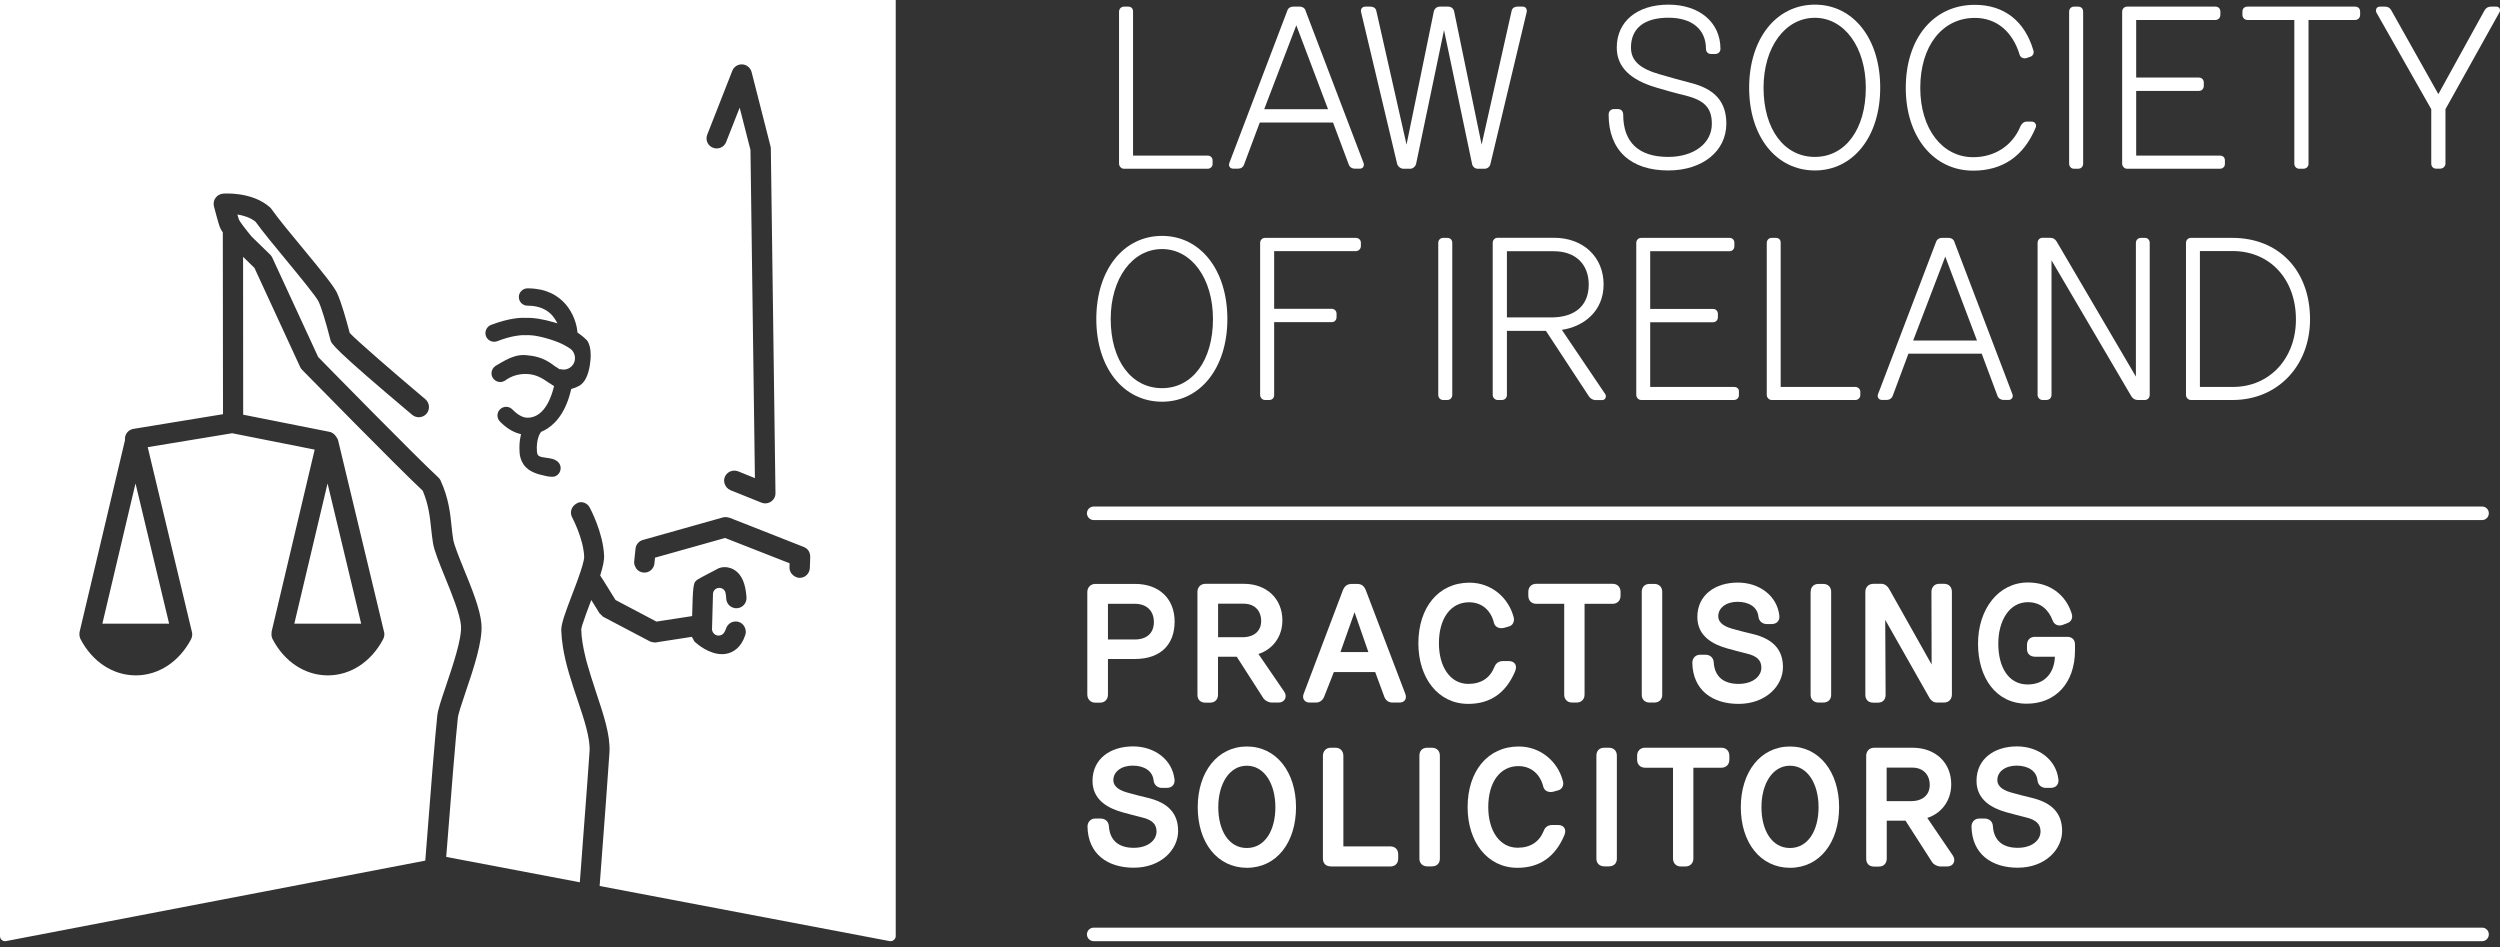
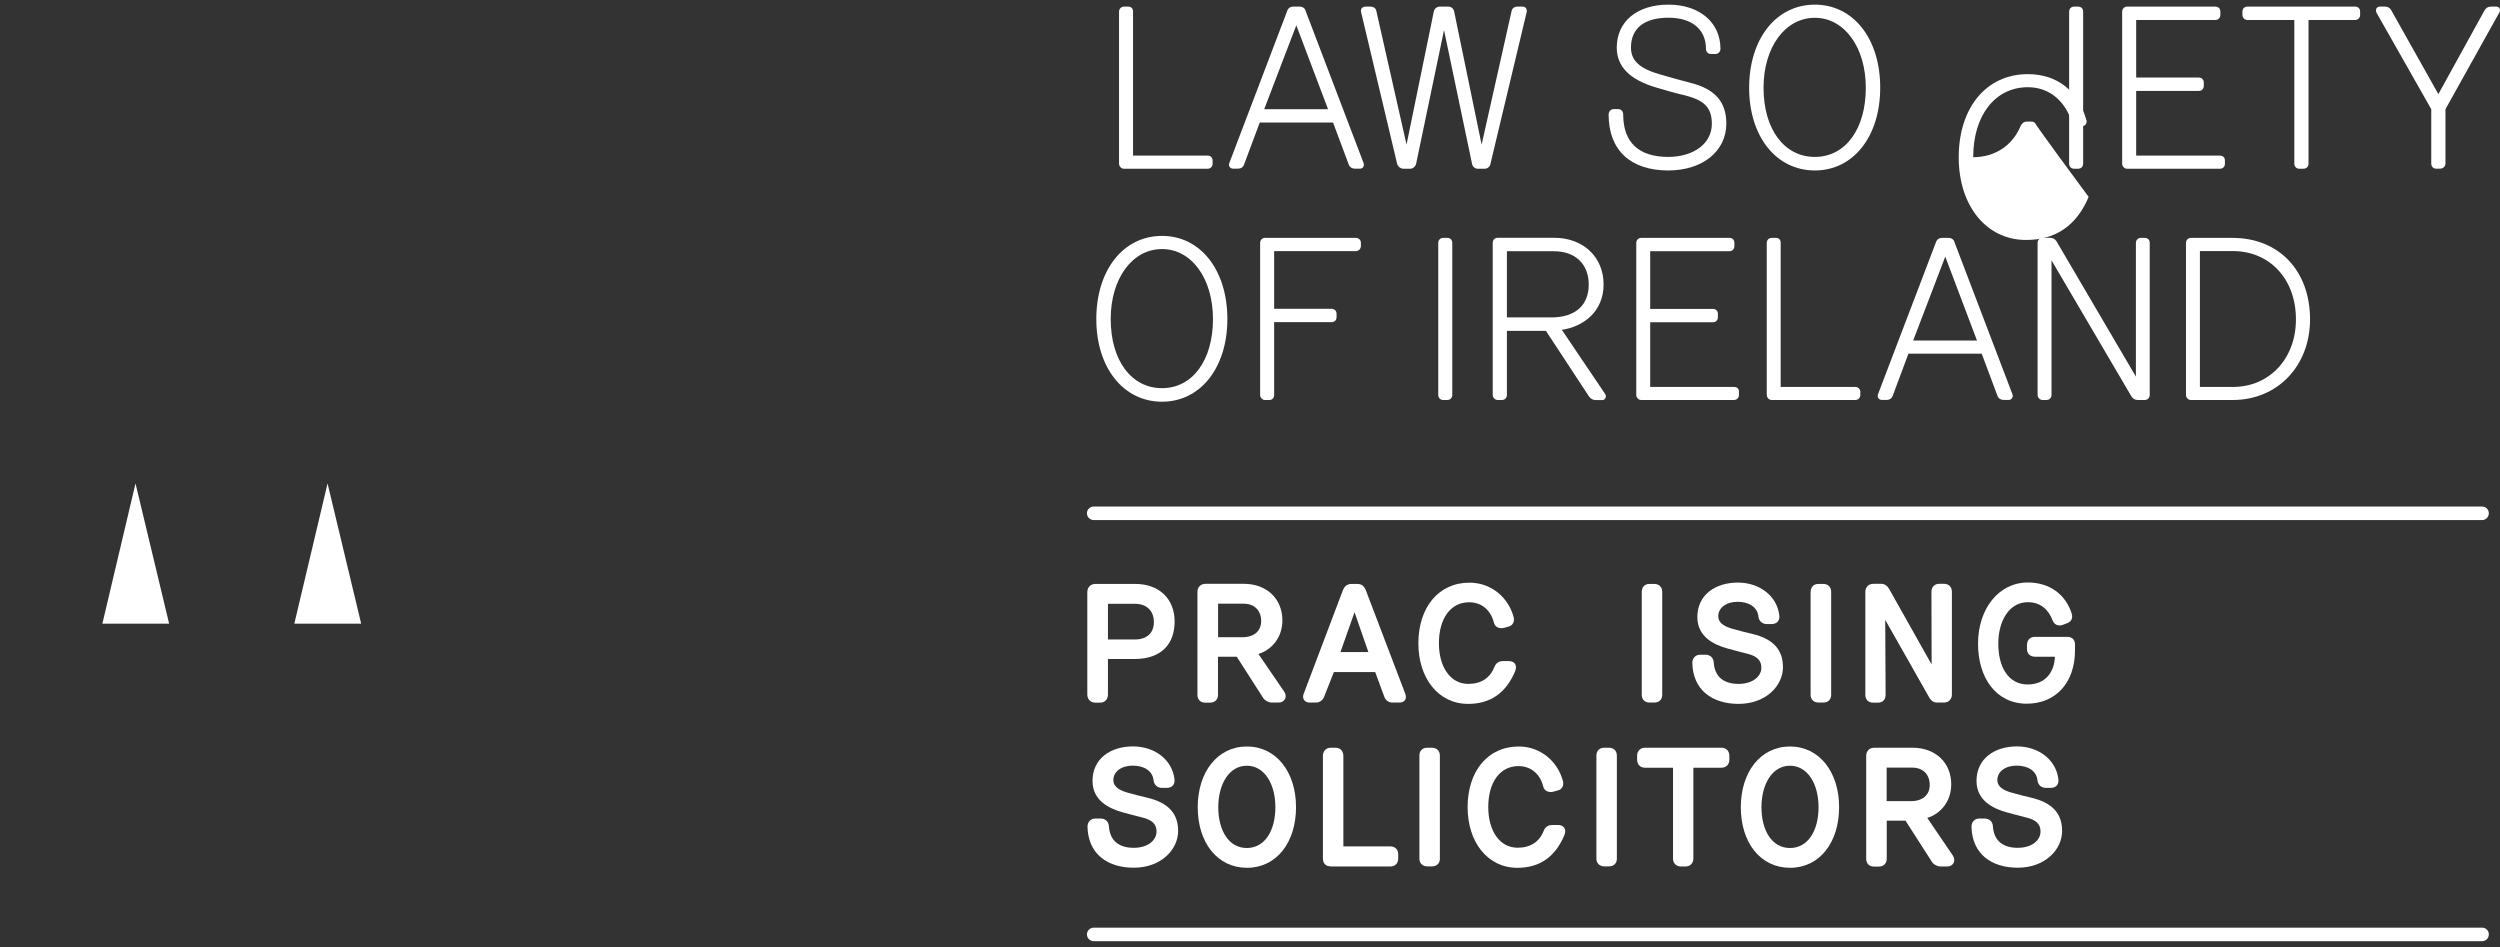
<svg xmlns="http://www.w3.org/2000/svg" version="1.1" id="Layer_1" x="0px" y="0px" width="264px" height="100px" viewBox="0 0 264 100" style="enable-background:new 0 0 264 100;" xml:space="preserve">
  <rect x="0" y="0" width="264" height="100" fill="#333333" stroke="none" />
  <style type="text/css">
	.st0{fill:none;}
	.st1{fill:#FFFFFF;}
</style>
  <g>
    <rect class="st0" width="264" height="100" />
    <g>
      <g>
-         <path class="st1" d="M85.56,58.8l-0.04,1.18c-0.01,0.29-0.14,0.55-0.33,0.74c-0.19,0.19-0.46,0.3-0.74,0.3h-0.04     c-0.21-0.01-0.39-0.09-0.56-0.2c-0.29-0.2-0.49-0.53-0.48-0.91l0.01-0.43l-2.68-1.05l-4.13-1.62l-7.4,2.08l-0.06,0.61     c-0.06,0.59-0.59,1.03-1.18,0.96c-0.3-0.03-0.55-0.18-0.72-0.39c-0.04-0.05-0.06-0.11-0.09-0.16c-0.11-0.18-0.17-0.39-0.15-0.62     l0.14-1.34c0.04-0.44,0.35-0.81,0.78-0.93l8.45-2.38c0.22-0.06,0.44-0.04,0.66,0.03c0.01,0,0.02,0,0.03,0l2.22,0.87l5.63,2.22     c0.21,0.08,0.39,0.23,0.51,0.41C85.5,58.35,85.56,58.57,85.56,58.8 M81.89,52.07c0.01,0.36-0.17,0.7-0.47,0.9     c-0.18,0.12-0.38,0.18-0.6,0.19c-0.14,0-0.28-0.03-0.41-0.08l-3.28-1.32c-0.31-0.13-0.51-0.39-0.61-0.68     c-0.07-0.23-0.08-0.48,0.02-0.71c0.22-0.55,0.85-0.81,1.4-0.6l1.78,0.72l-0.47-34.66l-1.14-4.46l-1.43,3.63     c-0.21,0.55-0.84,0.82-1.39,0.6c-0.42-0.16-0.67-0.55-0.68-0.97c0-0.14,0.02-0.28,0.08-0.42l2.64-6.73     c0.17-0.43,0.58-0.71,1.07-0.68c0.46,0.03,0.85,0.36,0.97,0.81l1.99,7.81c0.02,0.09,0.04,0.17,0.04,0.25L81.89,52.07z      M62.37,37.26c0.03,0.49-0.03,0.99-0.09,1.35c-0.18,1.09-0.55,1.79-1.08,2.11c-0.26,0.15-0.53,0.26-0.79,0.33l-0.09,0.03     l-0.02,0.09c-0.09,0.38-0.19,0.72-0.3,1.04c-0.78,2.23-2.06,3.06-2.81,3.37l-0.04,0.02l-0.04,0.05     c-0.01,0.02-0.02,0.02-0.03,0.04l-0.01,0.01c-0.02,0.04-0.14,0.21-0.24,0.54c-0.1,0.33-0.18,0.81-0.13,1.45     c0.02,0.23,0.07,0.37,0.21,0.46c0.15,0.1,0.4,0.15,0.82,0.2c0.2,0.03,0.4,0.05,0.6,0.11c0.19,0.05,0.38,0.14,0.55,0.28     c0.39,0.32,0.43,0.91,0.11,1.29c-0.19,0.23-0.4,0.32-0.7,0.32c-0.2-0.01-0.35-0.03-0.48-0.05c-0.14-0.02-0.24-0.05-0.31-0.07h0     l-0.01,0c-0.05-0.01-0.1-0.02-0.16-0.04c-0.3-0.06-0.77-0.18-1.22-0.42c-0.41-0.22-0.79-0.56-1.02-1.09     c-0.11-0.25-0.2-0.52-0.22-0.86c0,0,0-0.01,0-0.02c-0.05-0.64-0.01-1.25,0.12-1.8l0.03-0.15l-0.03-0.01l-0.12-0.03     c-0.72-0.19-1.42-0.62-2.08-1.3c-0.18-0.18-0.26-0.42-0.26-0.65c0-0.23,0.1-0.47,0.28-0.64c0.17-0.17,0.4-0.26,0.64-0.26     c0.25,0,0.48,0.1,0.66,0.28c0.82,0.85,1.41,0.87,1.6,0.87h0.01l0.01,0L56,44.09h0.01c1.52-0.23,2.2-2.11,2.47-3.21l0.03-0.11     l-0.1-0.06c-0.15-0.09-0.31-0.19-0.47-0.3c-0.13-0.1-0.25-0.17-0.37-0.25c-0.7-0.46-1.33-0.67-2.09-0.67     c-0.75,0-1.47,0.22-2.08,0.65c-0.01,0-0.02,0.01-0.03,0.02l-0.02,0.02c-0.16,0.1-0.34,0.16-0.53,0.16c-0.5,0-0.92-0.41-0.92-0.92     c0-0.32,0.16-0.6,0.43-0.78c0.01-0.01,0.04-0.02,0.05-0.03c0.76-0.46,1.34-0.78,1.88-0.95c0.34-0.11,0.66-0.17,1.02-0.17     c0.18,0,0.37,0.02,0.58,0.05c0.48,0.04,0.95,0.16,1.39,0.33c0.44,0.18,0.85,0.42,1.23,0.72l0.01,0.01     c0.06,0.04,0.12,0.08,0.18,0.12c0.05,0.03,0.1,0.06,0.14,0.09c0.02,0.02,0.04,0.03,0.06,0.04l0.27,0.17v-0.05     c0.12,0.04,0.25,0.06,0.37,0.06c0.67,0,1.21-0.54,1.21-1.21c0-0.36-0.15-0.71-0.43-0.94c-0.23-0.18-0.53-0.35-0.88-0.53     c-0.55-0.27-1.23-0.5-1.9-0.68c-0.61-0.16-1.23-0.28-1.76-0.28c-0.08,0-0.16,0-0.24,0.01l-0.18-0.01c-0.01,0-0.03,0-0.07,0     c-0.26,0-1.22,0.05-2.75,0.64c-0.1,0.04-0.21,0.06-0.33,0.06c-0.19,0-0.37-0.06-0.52-0.16c-0.15-0.1-0.27-0.25-0.34-0.43     c-0.18-0.47,0.06-1,0.53-1.19c1.98-0.75,3.21-0.77,3.59-0.74l0.01,0l0.01,0c0.41-0.02,0.89,0.01,1.4,0.09     c0.51,0.08,1.06,0.21,1.61,0.37l0.4,0.12l-0.21-0.36c-0.1-0.17-0.23-0.35-0.39-0.53c-0.49-0.52-1.28-0.98-2.54-0.98h-0.02h-0.02     c-0.25,0-0.47-0.11-0.64-0.27c-0.16-0.17-0.26-0.39-0.26-0.64c0-0.25,0.09-0.47,0.27-0.65c0.17-0.17,0.4-0.27,0.65-0.27h0.02     c0.48,0,0.92,0.05,1.32,0.13c0.4,0.08,0.77,0.21,1.1,0.36c0.66,0.3,1.18,0.73,1.59,1.2c0.81,0.95,1.16,2.09,1.23,2.89l0.01,0.08     l0,0.01l0.06,0.04c0.05,0.04,0.09,0.07,0.14,0.1c0.2,0.14,0.37,0.28,0.53,0.42c0.1,0.09,0.2,0.18,0.28,0.27     C62.24,36.29,62.35,36.77,62.37,37.26 M94.59,98.86V0H0v98.86c0,0.16,0.07,0.31,0.19,0.41c0.1,0.08,0.21,0.12,0.34,0.12     c0.03,0,0.07,0,0.1-0.01l44.28-8.5c0.5-6.55,1.06-13.45,1.27-15.33c0.07-0.62,0.38-1.54,0.91-3.11c0.71-2.11,1.7-5,1.59-6.38     c-0.1-1.22-0.99-3.4-1.7-5.14c-0.6-1.48-1.13-2.76-1.26-3.6c-0.08-0.48-0.13-0.98-0.19-1.49c-0.13-1.25-0.27-2.55-0.89-4.01     c-2.74-2.56-12.31-12.34-12.73-12.76c-0.09-0.09-0.16-0.19-0.21-0.3l-4.83-10.47l-1.2-1.17l0.01,16.67l8.96,1.78     c0.05,0.01,0.09,0.01,0.14,0.03c0.07,0.01,0.13,0.03,0.2,0.06c0.21,0.09,0.38,0.24,0.5,0.43c0.11,0.13,0.2,0.29,0.24,0.47     l4.82,20.1c0.09,0.28,0.06,0.57-0.08,0.84c-1.26,2.39-3.44,3.82-5.84,3.82c-2.4,0-4.58-1.43-5.83-3.82     c-0.09-0.18-0.13-0.37-0.12-0.56c0-0.09,0.01-0.18,0.02-0.27l4.54-19.19l-8.71-1.73l-8.92,1.47l4.65,19.44     c0.09,0.28,0.06,0.57-0.07,0.84c-1.26,2.39-3.44,3.82-5.84,3.82c-2.4,0-4.58-1.43-5.83-3.82c-0.09-0.18-0.13-0.37-0.12-0.56     c0-0.09,0-0.18,0.03-0.27l4.78-20.19c-0.07-0.57,0.32-1.1,0.89-1.19l9.46-1.55l-0.02-19.19c-0.16-0.24-0.28-0.46-0.34-0.63     c-0.18-0.53-0.56-1.98-0.6-2.14c-0.07-0.3-0.02-0.63,0.17-0.88c0.18-0.26,0.47-0.42,0.78-0.45c0.12-0.01,3.02-0.24,4.93,1.41     c0.07,0.06,0.13,0.12,0.18,0.19c0.7,1,2.02,2.6,3.3,4.14c2.02,2.45,3.27,3.98,3.63,4.72c0.46,0.99,0.98,2.83,1.35,4.25     c0.72,0.78,4.53,4.08,7.99,7c0.45,0.38,0.51,1.06,0.13,1.52c-0.38,0.45-1.06,0.51-1.52,0.13c-8.42-7.09-8.53-7.52-8.63-7.89     c-0.5-1.95-0.95-3.42-1.26-4.08c-0.26-0.54-1.97-2.61-3.34-4.28c-1.26-1.52-2.55-3.09-3.32-4.15c-0.56-0.45-1.29-0.66-1.91-0.76     c0.06,0.24,0.13,0.43,0.17,0.56c0.09,0.2,0.72,1.04,1.33,1.77l1.97,1.92c0.09,0.09,0.17,0.2,0.22,0.32l4.84,10.48     c1.21,1.24,10.38,10.59,12.68,12.71c0.11,0.1,0.19,0.21,0.25,0.34c0.85,1.86,1.02,3.46,1.16,4.87c0.05,0.47,0.1,0.92,0.17,1.35     c0.1,0.61,0.63,1.9,1.13,3.14c0.81,1.98,1.73,4.23,1.85,5.79c0.15,1.82-0.87,4.83-1.69,7.24c-0.37,1.1-0.76,2.25-0.8,2.66     c-0.21,1.85-0.71,8.02-1.23,14.69l14.11,2.68c0.06-0.8,0.12-1.59,0.18-2.37c0.06-0.78,0.12-1.54,0.17-2.28     c0.11-1.48,0.21-2.88,0.31-4.12c0.04-0.62,0.09-1.2,0.13-1.73c0.12-1.61,0.2-2.79,0.24-3.35c0.04-0.7-0.11-1.54-0.35-2.47     c-0.24-0.93-0.59-1.95-0.94-3c-0.61-1.81-1.23-3.66-1.52-5.49c-0.1-0.61-0.16-1.22-0.18-1.82c0-0.17,0.02-0.36,0.07-0.58     c0.09-0.45,0.28-1.02,0.56-1.79c0.14-0.39,0.3-0.82,0.49-1.31c0.13-0.34,0.28-0.73,0.43-1.13c0.07-0.2,0.15-0.4,0.22-0.6     c0.36-1,0.66-1.96,0.65-2.34c-0.08-1.93-1.26-4.13-1.27-4.15c-0.28-0.52-0.08-1.17,0.44-1.45C61.2,52.94,61.67,53,62,53.26     c0.11,0.09,0.2,0.2,0.27,0.33c0.06,0.11,1.42,2.65,1.52,5.07c0.03,0.52-0.13,1.21-0.41,2.11l0.24,0.38c0,0,0,0,0.01,0.01     c0,0,0,0.01,0.01,0.01l1.36,2.19l4.32,2.28l3.77-0.58c0.07-3.07,0.13-3.48,0.42-3.74c0.04-0.04,0.09-0.07,0.14-0.11     c0.01-0.01,0.02-0.01,0.03-0.02c0.1-0.06,0.41-0.25,2.15-1.15c0.05-0.02,0.09-0.04,0.14-0.06c0.3-0.11,0.73-0.14,1.17,0.01     c0.15,0.05,0.29,0.12,0.44,0.21c0.38,0.25,0.66,0.6,0.87,1.08c0.1,0.24,0.19,0.51,0.25,0.81c0.06,0.3,0.11,0.63,0.13,0.99     c0.04,0.6-0.4,1.11-1,1.15c-0.15,0.01-0.29-0.01-0.42-0.06c-0.27-0.09-0.49-0.28-0.61-0.53c-0.06-0.12-0.1-0.26-0.11-0.41     c-0.01-0.21-0.03-0.39-0.06-0.53c-0.02-0.35-0.32-0.62-0.67-0.62c-0.37,0-0.67,0.29-0.67,0.66v0.03c-0.03,0.75-0.06,2.18-0.1,3.6     c0,0.02,0,0.03,0,0.05v0.02c0,0.02,0,0.04,0,0.05c0.04,0.35,0.34,0.63,0.7,0.63c0.13,0,0.26-0.04,0.36-0.1     c0.11-0.07,0.19-0.16,0.25-0.27c0.06-0.09,0.12-0.22,0.17-0.38c0.19-0.57,0.79-0.87,1.35-0.69c0.32,0.1,0.54,0.34,0.65,0.62     c0.09,0.23,0.12,0.48,0.04,0.73c-0.43,1.34-1.24,1.81-1.84,1.97c-0.22,0.06-0.42,0.08-0.63,0.08c-1.37,0-2.6-1.05-2.86-1.29     c-0.1-0.08-0.13-0.21-0.19-0.32c-0.04-0.08-0.11-0.14-0.13-0.22l-3.62,0.56c-0.1,0.03-0.2,0.04-0.31,0.04     c-0.03,0-0.07-0.02-0.1-0.02c-0.13-0.01-0.27-0.04-0.4-0.1l-4.92-2.59c-0.09-0.04-0.14-0.13-0.21-0.2     c-0.07-0.07-0.15-0.11-0.2-0.19l-0.53-0.86l-0.33-0.53c-0.03,0.08-0.06,0.16-0.09,0.24c-0.3,0.79-0.68,1.81-0.87,2.42     c-0.06,0.21-0.1,0.37-0.1,0.46c0.02,0.92,0.2,1.9,0.44,2.9c0.07,0.29,0.14,0.57,0.23,0.86c0.22,0.78,0.47,1.56,0.73,2.35     c0.06,0.19,0.12,0.37,0.18,0.56c0.77,2.3,1.5,4.47,1.4,6.28c-0.09,1.52-0.55,7.64-1.04,14.13l30.62,5.82     c0.16,0.03,0.32-0.01,0.44-0.11C94.51,99.16,94.59,99.01,94.59,98.86" />
-       </g>
+         </g>
      <polygon class="st1" points="38.14,65.86 34.59,51.05 31.08,65.86   " />
      <polygon class="st1" points="10.81,65.86 17.86,65.86 14.31,51.05   " />
      <g>
        <path class="st1" d="M262.11,99.39H115.5c-0.39,0-0.72-0.32-0.72-0.72c0-0.39,0.32-0.71,0.72-0.71h146.61     c0.4,0,0.71,0.32,0.71,0.71C262.82,99.07,262.5,99.39,262.11,99.39" />
        <path class="st1" d="M262.11,54.92H115.5c-0.39,0-0.72-0.32-0.72-0.72c0-0.39,0.32-0.71,0.72-0.71h146.61     c0.4,0,0.71,0.32,0.71,0.71C262.82,54.6,262.5,54.92,262.11,54.92" />
        <path class="st1" d="M127.53,16.43h-7.88V1.22c0-0.32-0.19-0.52-0.51-0.52h-0.45c-0.29,0-0.52,0.23-0.52,0.54v16.04     c0,0.29,0.24,0.54,0.52,0.54h8.84c0.29,0,0.52-0.23,0.52-0.51v-0.38C128.05,16.64,127.82,16.43,127.53,16.43" />
        <path class="st1" d="M144,17.23l-6.12-16.06c-0.05-0.28-0.31-0.47-0.63-0.47h-0.67c-0.33,0-0.57,0.17-0.65,0.45l-6.12,16.08     c-0.05,0.14-0.03,0.3,0.05,0.41c0.08,0.11,0.21,0.17,0.35,0.17h0.53c0.3,0,0.54-0.16,0.63-0.43l1.66-4.44h7.74l1.66,4.44     c0.09,0.26,0.34,0.43,0.65,0.43h0.53c0.14,0,0.26-0.06,0.34-0.16C144.02,17.53,144.05,17.38,144,17.23 M140.24,11.53h-6.74     l3.39-8.86L140.24,11.53z" />
        <path class="st1" d="M161.13,0.84c-0.08-0.09-0.19-0.14-0.31-0.14h-0.56c-0.34,0-0.58,0.18-0.63,0.44l-3.17,14.13l-2.9-14.05     c-0.05-0.31-0.31-0.52-0.63-0.52h-0.89c-0.31,0-0.57,0.22-0.63,0.52l-2.88,14.05l-3.19-14.12c-0.03-0.17-0.17-0.45-0.66-0.45     h-0.51c-0.15,0-0.28,0.06-0.36,0.16c-0.09,0.1-0.12,0.25-0.08,0.41l3.81,16.04c0.09,0.29,0.37,0.51,0.68,0.51h0.69     c0.28,0,0.54-0.21,0.63-0.51l2.95-14.13l2.96,14.13c0.06,0.3,0.31,0.51,0.61,0.51h0.7c0.32,0,0.57-0.21,0.63-0.51l3.83-16.04     C161.25,1.1,161.21,0.95,161.13,0.84" />
        <path class="st1" d="M178.45,8.73c-0.87-0.23-2.12-0.56-3.11-0.86c-2.18-0.61-3.11-1.46-3.11-2.85c0-2.03,1.4-3.15,3.96-3.15     c2.48,0,3.96,1.23,3.96,3.29c0,0.31,0.22,0.54,0.52,0.54h0.46c0.32,0,0.55-0.23,0.55-0.54c0-2.79-2.21-4.67-5.49-4.67     c-3.32,0-5.46,1.78-5.46,4.53c0,2.02,1.37,3.4,4.19,4.23c0.59,0.18,2.05,0.6,3.09,0.84c2.01,0.52,2.76,1.32,2.76,2.99     c0,2.06-1.9,3.49-4.61,3.49c-3.11,0-4.75-1.54-4.75-4.47c0-0.35-0.22-0.58-0.54-0.58h-0.46c-0.31,0-0.54,0.25-0.54,0.58     c0,3.75,2.3,5.9,6.3,5.9c3.61,0,6.13-2.03,6.13-4.95C182.3,10.74,181.08,9.37,178.45,8.73" />
        <path class="st1" d="M191.65,0.49c-4.09,0-6.94,3.61-6.94,8.78c0,5.14,2.85,8.73,6.94,8.73c4.06,0,6.9-3.59,6.9-8.73     C198.56,4.1,195.72,0.49,191.65,0.49 M191.65,16.57c-3.24,0-5.42-2.93-5.42-7.3c0-4.29,2.28-7.39,5.42-7.39     c3.11,0,5.38,3.11,5.38,7.39C197.03,13.64,194.87,16.57,191.65,16.57" />
-         <path class="st1" d="M214.94,13.05c-0.08-0.14-0.24-0.21-0.4-0.21h-0.51c-0.27,0-0.48,0.14-0.65,0.45     c-0.84,2.07-2.71,3.31-5.01,3.31c-3.28,0-5.59-3.01-5.59-7.32c0-4.42,2.32-7.39,5.77-7.39c2.26,0,3.98,1.42,4.73,3.91     c0.08,0.27,0.4,0.43,0.73,0.33l0.4-0.14c0.13-0.04,0.24-0.14,0.3-0.27c0.06-0.13,0.06-0.28,0.01-0.41c-0.91-3.1-3.1-4.8-6.18-4.8     c-4.36,0-7.29,3.53-7.29,8.78c0,5.14,2.93,8.73,7.11,8.73c3.13,0,5.35-1.53,6.61-4.55C215.03,13.32,215.02,13.17,214.94,13.05" />
+         <path class="st1" d="M214.94,13.05c-0.08-0.14-0.24-0.21-0.4-0.21h-0.51c-0.27,0-0.48,0.14-0.65,0.45     c-0.84,2.07-2.71,3.31-5.01,3.31c0-4.42,2.32-7.39,5.77-7.39c2.26,0,3.98,1.42,4.73,3.91     c0.08,0.27,0.4,0.43,0.73,0.33l0.4-0.14c0.13-0.04,0.24-0.14,0.3-0.27c0.06-0.13,0.06-0.28,0.01-0.41c-0.91-3.1-3.1-4.8-6.18-4.8     c-4.36,0-7.29,3.53-7.29,8.78c0,5.14,2.93,8.73,7.11,8.73c3.13,0,5.35-1.53,6.61-4.55C215.03,13.32,215.02,13.17,214.94,13.05" />
        <path class="st1" d="M219.44,0.7h-0.42c-0.3,0-0.52,0.22-0.52,0.54v16.04c0,0.31,0.22,0.54,0.52,0.54h0.42     c0.32,0,0.54-0.22,0.54-0.54V1.24C219.98,0.9,219.77,0.7,219.44,0.7" />
        <path class="st1" d="M234.41,16.43h-8.83V9.6h6.62c0.31,0,0.52-0.22,0.52-0.54V8.71c0-0.3-0.22-0.52-0.52-0.52h-6.62V2.11h8.37     c0.29,0,0.52-0.23,0.52-0.54V1.22c0-0.31-0.21-0.52-0.52-0.52h-9.33c-0.29,0-0.52,0.23-0.52,0.54v16.04     c0,0.29,0.24,0.54,0.52,0.54h9.79c0.32,0,0.54-0.21,0.54-0.51v-0.38C234.95,16.63,234.74,16.43,234.41,16.43" />
        <path class="st1" d="M248.69,0.7h-11.35c-0.34,0-0.54,0.21-0.54,0.54v0.33c0,0.31,0.23,0.54,0.54,0.54h4.94v15.17     c0,0.31,0.22,0.54,0.54,0.54h0.4c0.33,0,0.56-0.22,0.56-0.54V2.11h4.91c0.31,0,0.54-0.23,0.54-0.54V1.24     C249.23,0.9,249.02,0.7,248.69,0.7" />
        <path class="st1" d="M263.95,0.88c-0.07-0.11-0.19-0.18-0.33-0.18h-0.58c-0.29,0-0.52,0.13-0.67,0.39l-4.88,8.85l-4.97-8.85     c-0.15-0.27-0.36-0.39-0.67-0.39h-0.53c-0.17,0-0.3,0.07-0.37,0.2c-0.07,0.12-0.07,0.29,0,0.43l5.79,10.2v5.74     c0,0.32,0.21,0.54,0.52,0.54h0.41c0.32,0,0.57-0.24,0.57-0.54v-5.74l5.69-10.21C264.02,1.18,264.02,1.01,263.95,0.88" />
        <path class="st1" d="M122.71,24.91c-4.09,0-6.94,3.61-6.94,8.78c0,5.14,2.86,8.73,6.94,8.73c4.06,0,6.9-3.59,6.9-8.73     C129.61,28.52,126.77,24.91,122.71,24.91 M122.71,40.99c-3.24,0-5.42-2.93-5.42-7.3c0-4.28,2.28-7.39,5.42-7.39     c3.12,0,5.38,3.11,5.38,7.39C128.09,38.06,125.92,40.99,122.71,40.99" />
        <path class="st1" d="M143.17,25.12h-9.58c-0.3,0-0.52,0.23-0.52,0.54V41.7c0,0.29,0.23,0.54,0.52,0.54h0.44     c0.31,0,0.52-0.21,0.52-0.52v-7.7h6.07c0.31,0,0.52-0.22,0.52-0.54v-0.35c0-0.3-0.22-0.52-0.52-0.52h-6.07v-6.09h8.62     c0.3,0,0.54-0.24,0.54-0.54v-0.35C143.71,25.34,143.48,25.12,143.17,25.12" />
        <path class="st1" d="M152.82,25.12h-0.42c-0.3,0-0.52,0.22-0.52,0.54V41.7c0,0.31,0.22,0.54,0.52,0.54h0.42     c0.32,0,0.54-0.22,0.54-0.54V25.66C153.36,25.33,153.16,25.12,152.82,25.12" />
        <path class="st1" d="M169.5,41.6l-4.57-6.77c2.23-0.32,4.41-1.9,4.41-4.79c0-2.9-2.15-4.93-5.23-4.93h-5.96     c-0.3,0-0.52,0.23-0.52,0.54V41.7c0,0.29,0.24,0.54,0.52,0.54h0.44c0.32,0,0.54-0.22,0.54-0.54v-6.76h4.12l4.53,6.9     c0.15,0.24,0.43,0.41,0.71,0.41h0.72c0.14,0,0.27-0.09,0.33-0.22C169.61,41.87,169.59,41.71,169.5,41.6 M167.77,30.05     c0,2.21-1.44,3.47-3.96,3.47h-4.68v-6.99h4.96C166.35,26.53,167.77,27.88,167.77,30.05" />
        <path class="st1" d="M183.09,40.86h-8.83v-6.83h6.63c0.3,0,0.52-0.22,0.52-0.54v-0.35c0-0.3-0.22-0.52-0.52-0.52h-6.63v-6.09     h8.37c0.3,0,0.52-0.23,0.52-0.54v-0.35c0-0.31-0.21-0.52-0.52-0.52h-9.32c-0.3,0-0.52,0.23-0.52,0.54V41.7     c0,0.29,0.24,0.54,0.52,0.54h9.78c0.32,0,0.54-0.22,0.54-0.52v-0.37C183.64,41.04,183.43,40.86,183.09,40.86" />
        <path class="st1" d="M195.92,40.86h-7.88V25.64c0-0.33-0.19-0.52-0.51-0.52h-0.44c-0.3,0-0.52,0.23-0.52,0.54V41.7     c0,0.29,0.24,0.54,0.52,0.54h8.84c0.29,0,0.52-0.23,0.52-0.52v-0.37C196.43,41.07,196.21,40.86,195.92,40.86" />
        <path class="st1" d="M212.52,41.65l-6.12-16.06c-0.06-0.28-0.31-0.47-0.64-0.47h-0.67c-0.33,0-0.56,0.17-0.65,0.45l-6.13,16.08     c-0.05,0.14-0.03,0.3,0.06,0.41c0.08,0.11,0.2,0.17,0.34,0.17h0.53c0.3,0,0.54-0.17,0.63-0.43l1.66-4.45h7.74l1.66,4.44     c0.09,0.26,0.34,0.44,0.65,0.44h0.54c0.14,0,0.27-0.06,0.34-0.17C212.55,41.96,212.57,41.8,212.52,41.65 M208.77,35.96h-6.74     l3.39-8.86L208.77,35.96z" />
        <path class="st1" d="M226.51,25.12h-0.42c-0.32,0-0.54,0.22-0.54,0.54v14.11l-8.36-14.25c-0.18-0.29-0.39-0.41-0.71-0.41h-0.79     c-0.3,0-0.52,0.23-0.52,0.54V41.7c0,0.29,0.24,0.54,0.52,0.54h0.39c0.34,0,0.56-0.22,0.56-0.54V27.49l8.42,14.34     c0.15,0.26,0.39,0.41,0.69,0.41h0.75c0.29,0,0.51-0.24,0.51-0.54V25.66C227.02,25.35,226.81,25.12,226.51,25.12" />
        <path class="st1" d="M235.74,25.12h-4.38c-0.3,0-0.52,0.23-0.52,0.54V41.7c0,0.29,0.23,0.54,0.52,0.54h4.41     c4.73,0,8.17-3.59,8.17-8.52C243.94,28.58,240.65,25.12,235.74,25.12 M235.81,40.86h-3.5V26.51h3.45c3.94,0,6.69,2.97,6.69,7.21     C242.46,37.85,239.66,40.86,235.81,40.86" />
        <path class="st1" d="M117,63.76v3.77h2.83c1.26,0,2.02-0.67,2.02-1.84c0-1.19-0.76-1.93-2.02-1.93H117z M119.85,61.66     c2.6,0,4.19,1.6,4.19,3.98c0,2.38-1.43,3.95-4.21,3.95H117v3.76c0,0.43-0.27,0.85-0.83,0.85h-0.52c-0.53,0-0.83-0.42-0.83-0.85     V62.52c0-0.48,0.34-0.86,0.86-0.86H119.85z" />
        <path class="st1" d="M128.63,63.76v3.53h2.57c1.27,0,1.98-0.69,1.98-1.71c0-1.09-0.69-1.83-1.84-1.83H128.63z M135.62,73.05     c0.35,0.52,0.05,1.14-0.6,1.14h-0.71c-0.33,0-0.71-0.19-0.9-0.46l-2.81-4.38h-1.98v4.02c0,0.43-0.26,0.83-0.84,0.83h-0.5     c-0.59,0-0.83-0.4-0.83-0.83V62.5c0-0.43,0.28-0.85,0.86-0.85h4.03c2.45,0,4.08,1.6,4.08,3.86c0,1.83-1.14,3.12-2.53,3.55     L135.62,73.05z" />
        <path class="st1" d="M141.55,68.86h2.95l-1.46-4.21L141.55,68.86z M140.86,70.96l-1.02,2.59c-0.15,0.41-0.5,0.64-0.86,0.64h-0.69     c-0.5,0-0.83-0.4-0.62-0.93l4.12-10.88c0.17-0.45,0.43-0.72,0.98-0.72h0.53c0.55,0,0.78,0.28,0.95,0.72l4.15,10.89     c0.19,0.49-0.05,0.92-0.62,0.92h-0.74c-0.38,0-0.71-0.21-0.86-0.62l-0.96-2.6H140.86z" />
        <path class="st1" d="M158.72,69.81h0.62c0.55,0,0.93,0.39,0.66,1.07c-0.98,2.33-2.65,3.45-4.96,3.45c-3.19,0-5.26-2.76-5.26-6.39     c0-3.79,2.12-6.41,5.4-6.41c2.28,0,4.12,1.55,4.67,3.67c0.1,0.41-0.09,0.85-0.52,0.96l-0.5,0.14c-0.46,0.12-0.95-0.05-1.07-0.53     c-0.31-1.28-1.23-2.15-2.59-2.17c-1.98-0.02-3.22,1.71-3.22,4.33c0,2.48,1.19,4.29,3.1,4.29c1.38,0,2.31-0.64,2.77-1.81     C157.98,70,158.32,69.81,158.72,69.81" />
-         <path class="st1" d="M162.22,63.76c-0.48,0-0.83-0.33-0.83-0.85V62.5c0-0.52,0.35-0.85,0.83-0.85h8.08     c0.48,0,0.83,0.33,0.83,0.85v0.41c0,0.52-0.35,0.85-0.83,0.85h-2.97v9.6c0,0.45-0.31,0.83-0.84,0.83h-0.48     c-0.53,0-0.83-0.38-0.83-0.83v-9.6H162.22z" />
        <path class="st1" d="M173.37,62.49c0-0.46,0.28-0.83,0.83-0.83h0.48c0.55,0,0.85,0.36,0.85,0.83v10.89     c0,0.45-0.28,0.81-0.85,0.81h-0.47c-0.55,0-0.84-0.36-0.84-0.81V62.49z" />
        <path class="st1" d="M188.28,70.45c0,1.96-1.79,3.88-4.69,3.88c-2.77,0-4.83-1.46-4.88-4.34c0-0.46,0.31-0.85,0.81-0.85h0.57     c0.48,0,0.85,0.29,0.88,0.81c0.1,1.55,1.09,2.27,2.62,2.27c1.48,0,2.41-0.78,2.41-1.72c0-0.74-0.43-1.22-1.53-1.48     c-0.65-0.16-1.36-0.35-2.09-0.55c-1.45-0.41-3.14-1.26-3.14-3.31c0-2.33,1.88-3.64,4.28-3.64c2.27,0,4.15,1.4,4.38,3.5     c0.05,0.5-0.24,0.88-0.83,0.88h-0.5c-0.48,0-0.83-0.33-0.88-0.78c-0.1-1.03-1.02-1.57-2.21-1.57c-1.19,0-2.05,0.64-2.03,1.55     c0.02,0.76,0.79,1.12,1.64,1.34c0.67,0.19,1.24,0.33,1.95,0.5C187.28,67.47,188.28,68.64,188.28,70.45" />
        <path class="st1" d="M191.21,62.49c0-0.46,0.28-0.83,0.83-0.83h0.48c0.55,0,0.85,0.36,0.85,0.83v10.89     c0,0.45-0.28,0.81-0.85,0.81h-0.47c-0.55,0-0.85-0.36-0.85-0.81V62.49z" />
        <path class="st1" d="M196.98,62.5c0-0.43,0.28-0.85,0.86-0.85h0.83c0.35,0,0.65,0.24,0.81,0.52l4.5,8l-0.02-7.67     c0-0.46,0.29-0.85,0.81-0.85h0.52c0.55,0,0.83,0.38,0.83,0.85v10.84c0,0.45-0.29,0.85-0.85,0.85h-0.74     c-0.34,0-0.62-0.22-0.76-0.46l-4.69-8.27l0.04,7.91c0,0.43-0.23,0.83-0.81,0.83h-0.5c-0.59,0-0.83-0.4-0.83-0.83V62.5z" />
        <path class="st1" d="M218.29,65.81l-0.5,0.19c-0.45,0.15-0.88-0.05-1.03-0.48c-0.43-1.12-1.26-1.93-2.62-1.93     c-1.96,0-3.12,1.96-3.12,4.38c0,2.48,1.07,4.31,3.1,4.31c1.83,0,2.81-1.24,2.88-2.93h-2.1c-0.47,0-0.85-0.28-0.85-0.81V68.1     c0-0.52,0.34-0.85,0.83-0.85h3.43c0.48,0,0.81,0.29,0.81,0.81v0.6c0,3.53-2.12,5.65-5.09,5.65c-3.24,0-5.15-2.72-5.15-6.34     c0-3.64,2.15-6.46,5.27-6.46c2.33,0,4,1.31,4.62,3.28C218.92,65.26,218.73,65.66,218.29,65.81" />
        <path class="st1" d="M124.41,87.75c0,1.96-1.79,3.88-4.69,3.88c-2.77,0-4.83-1.46-4.88-4.34c0-0.46,0.31-0.85,0.81-0.85h0.57     c0.48,0,0.84,0.29,0.88,0.81c0.1,1.55,1.09,2.28,2.62,2.28c1.48,0,2.41-0.78,2.41-1.73c0-0.74-0.43-1.22-1.53-1.48     c-0.66-0.16-1.36-0.35-2.09-0.55c-1.45-0.41-3.14-1.26-3.14-3.31c0-2.33,1.88-3.64,4.28-3.64c2.28,0,4.15,1.4,4.38,3.5     c0.05,0.5-0.24,0.88-0.83,0.88h-0.5c-0.48,0-0.83-0.33-0.88-0.78c-0.1-1.03-1.02-1.57-2.21-1.57c-1.19,0-2.05,0.64-2.04,1.55     c0.02,0.76,0.79,1.12,1.64,1.34c0.67,0.19,1.24,0.33,1.95,0.5C123.41,84.77,124.41,85.94,124.41,87.75" />
        <path class="st1" d="M128.65,85.24c0,2.48,1.12,4.31,3.01,4.31c1.9,0,3.02-1.83,3.02-4.31c0-2.45-1.15-4.38-3.02-4.38     C129.81,80.86,128.65,82.79,128.65,85.24 M126.48,85.24c0-3.72,2.09-6.41,5.19-6.41c3.1,0,5.19,2.69,5.19,6.41     c0,3.72-2.05,6.4-5.19,6.4C128.53,91.63,126.48,88.96,126.48,85.24" />
        <path class="st1" d="M140.53,91.49c-0.59,0-0.83-0.39-0.83-0.83V79.81c0-0.43,0.28-0.85,0.83-0.85h0.5     c0.55,0,0.83,0.41,0.83,0.85v9.57h4.96c0.43,0,0.83,0.26,0.83,0.83v0.46c0,0.57-0.4,0.83-0.83,0.83H140.53z" />
        <path class="st1" d="M149.89,79.79c0-0.47,0.28-0.83,0.83-0.83h0.48c0.55,0,0.85,0.36,0.85,0.83v10.89     c0,0.45-0.28,0.81-0.85,0.81h-0.46c-0.55,0-0.85-0.36-0.85-0.81V79.79z" />
        <path class="st1" d="M163.92,87.12h0.62c0.55,0,0.93,0.4,0.66,1.07c-0.98,2.33-2.65,3.45-4.96,3.45c-3.19,0-5.26-2.76-5.26-6.4     c0-3.79,2.12-6.41,5.4-6.41c2.28,0,4.12,1.55,4.67,3.67c0.11,0.41-0.08,0.85-0.51,0.96l-0.5,0.14c-0.47,0.12-0.95-0.05-1.07-0.53     c-0.31-1.27-1.23-2.15-2.59-2.17c-1.98-0.02-3.22,1.71-3.22,4.33c0,2.48,1.19,4.29,3.1,4.29c1.38,0,2.31-0.64,2.77-1.81     C163.18,87.31,163.52,87.12,163.92,87.12" />
        <path class="st1" d="M168.58,79.79c0-0.47,0.28-0.83,0.83-0.83h0.48c0.55,0,0.85,0.36,0.85,0.83v10.89     c0,0.45-0.28,0.81-0.85,0.81h-0.46c-0.55,0-0.85-0.36-0.85-0.81V79.79z" />
        <path class="st1" d="M173.71,81.07c-0.48,0-0.83-0.33-0.83-0.85v-0.41c0-0.52,0.35-0.85,0.83-0.85h8.08     c0.48,0,0.83,0.33,0.83,0.85v0.41c0,0.52-0.35,0.85-0.83,0.85h-2.97v9.6c0,0.45-0.31,0.83-0.84,0.83h-0.48     c-0.53,0-0.83-0.38-0.83-0.83v-9.6H173.71z" />
        <path class="st1" d="M186.01,85.24c0,2.48,1.12,4.31,3.01,4.31c1.9,0,3.02-1.83,3.02-4.31c0-2.45-1.15-4.38-3.02-4.38     C187.16,80.86,186.01,82.79,186.01,85.24 M183.83,85.24c0-3.72,2.09-6.41,5.19-6.41c3.1,0,5.19,2.69,5.19,6.41     c0,3.72-2.05,6.4-5.19,6.4C185.88,91.63,183.83,88.96,183.83,85.24" />
        <path class="st1" d="M199.23,81.07v3.53h2.57c1.27,0,1.98-0.69,1.98-1.71c0-1.08-0.69-1.83-1.84-1.83H199.23z M206.23,90.36     c0.34,0.52,0.05,1.14-0.6,1.14h-0.71c-0.33,0-0.71-0.19-0.89-0.46l-2.81-4.38h-1.98v4.02c0,0.43-0.26,0.83-0.84,0.83h-0.5     c-0.59,0-0.83-0.4-0.83-0.83V79.81c0-0.43,0.28-0.85,0.86-0.85h4.03c2.45,0,4.09,1.6,4.09,3.86c0,1.83-1.14,3.12-2.53,3.55     L206.23,90.36z" />
        <path class="st1" d="M217.76,87.75c0,1.96-1.79,3.88-4.69,3.88c-2.77,0-4.83-1.46-4.88-4.34c0-0.46,0.31-0.85,0.81-0.85h0.57     c0.48,0,0.85,0.29,0.88,0.81c0.1,1.55,1.08,2.28,2.62,2.28c1.48,0,2.41-0.78,2.41-1.73c0-0.74-0.43-1.22-1.53-1.48     c-0.65-0.16-1.36-0.35-2.09-0.55c-1.45-0.41-3.14-1.26-3.14-3.31c0-2.33,1.88-3.64,4.27-3.64c2.27,0,4.15,1.4,4.38,3.5     c0.05,0.5-0.24,0.88-0.83,0.88h-0.5c-0.48,0-0.83-0.33-0.88-0.78c-0.1-1.03-1.02-1.57-2.21-1.57c-1.19,0-2.05,0.64-2.03,1.55     c0.02,0.76,0.79,1.12,1.64,1.34c0.67,0.19,1.24,0.33,1.95,0.5C216.76,84.77,217.76,85.94,217.76,87.75" />
      </g>
    </g>
  </g>
</svg>